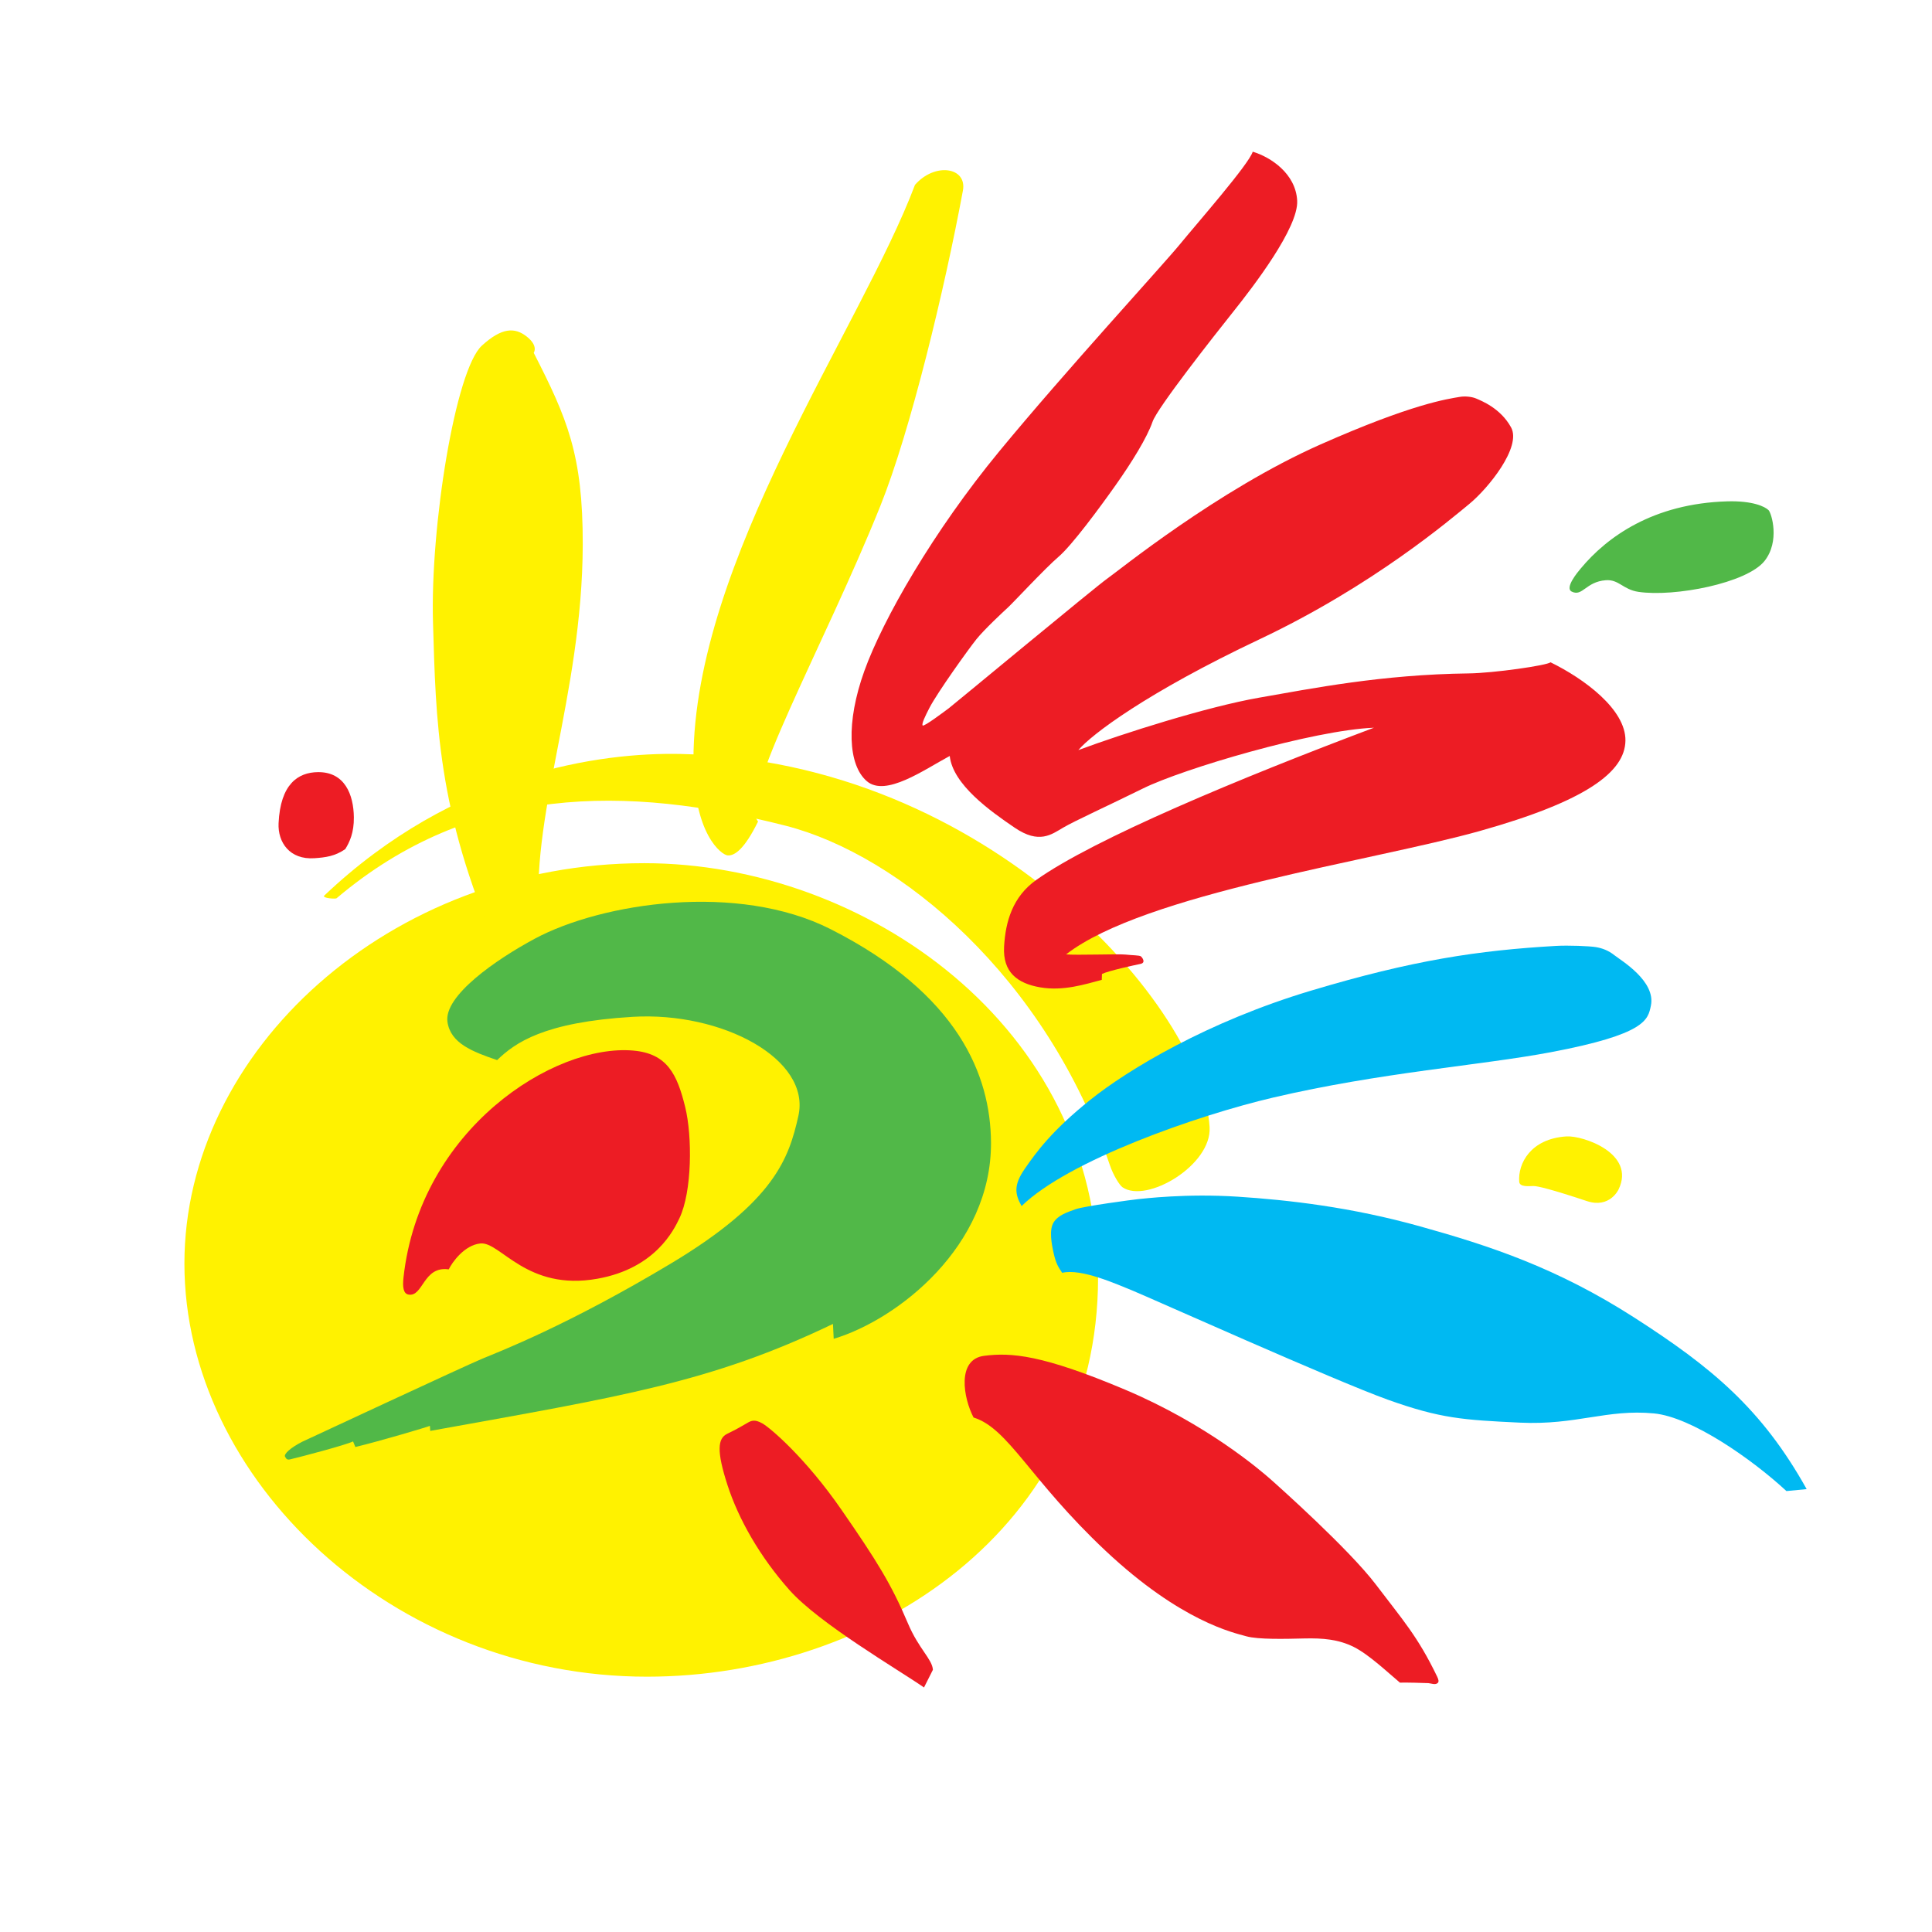
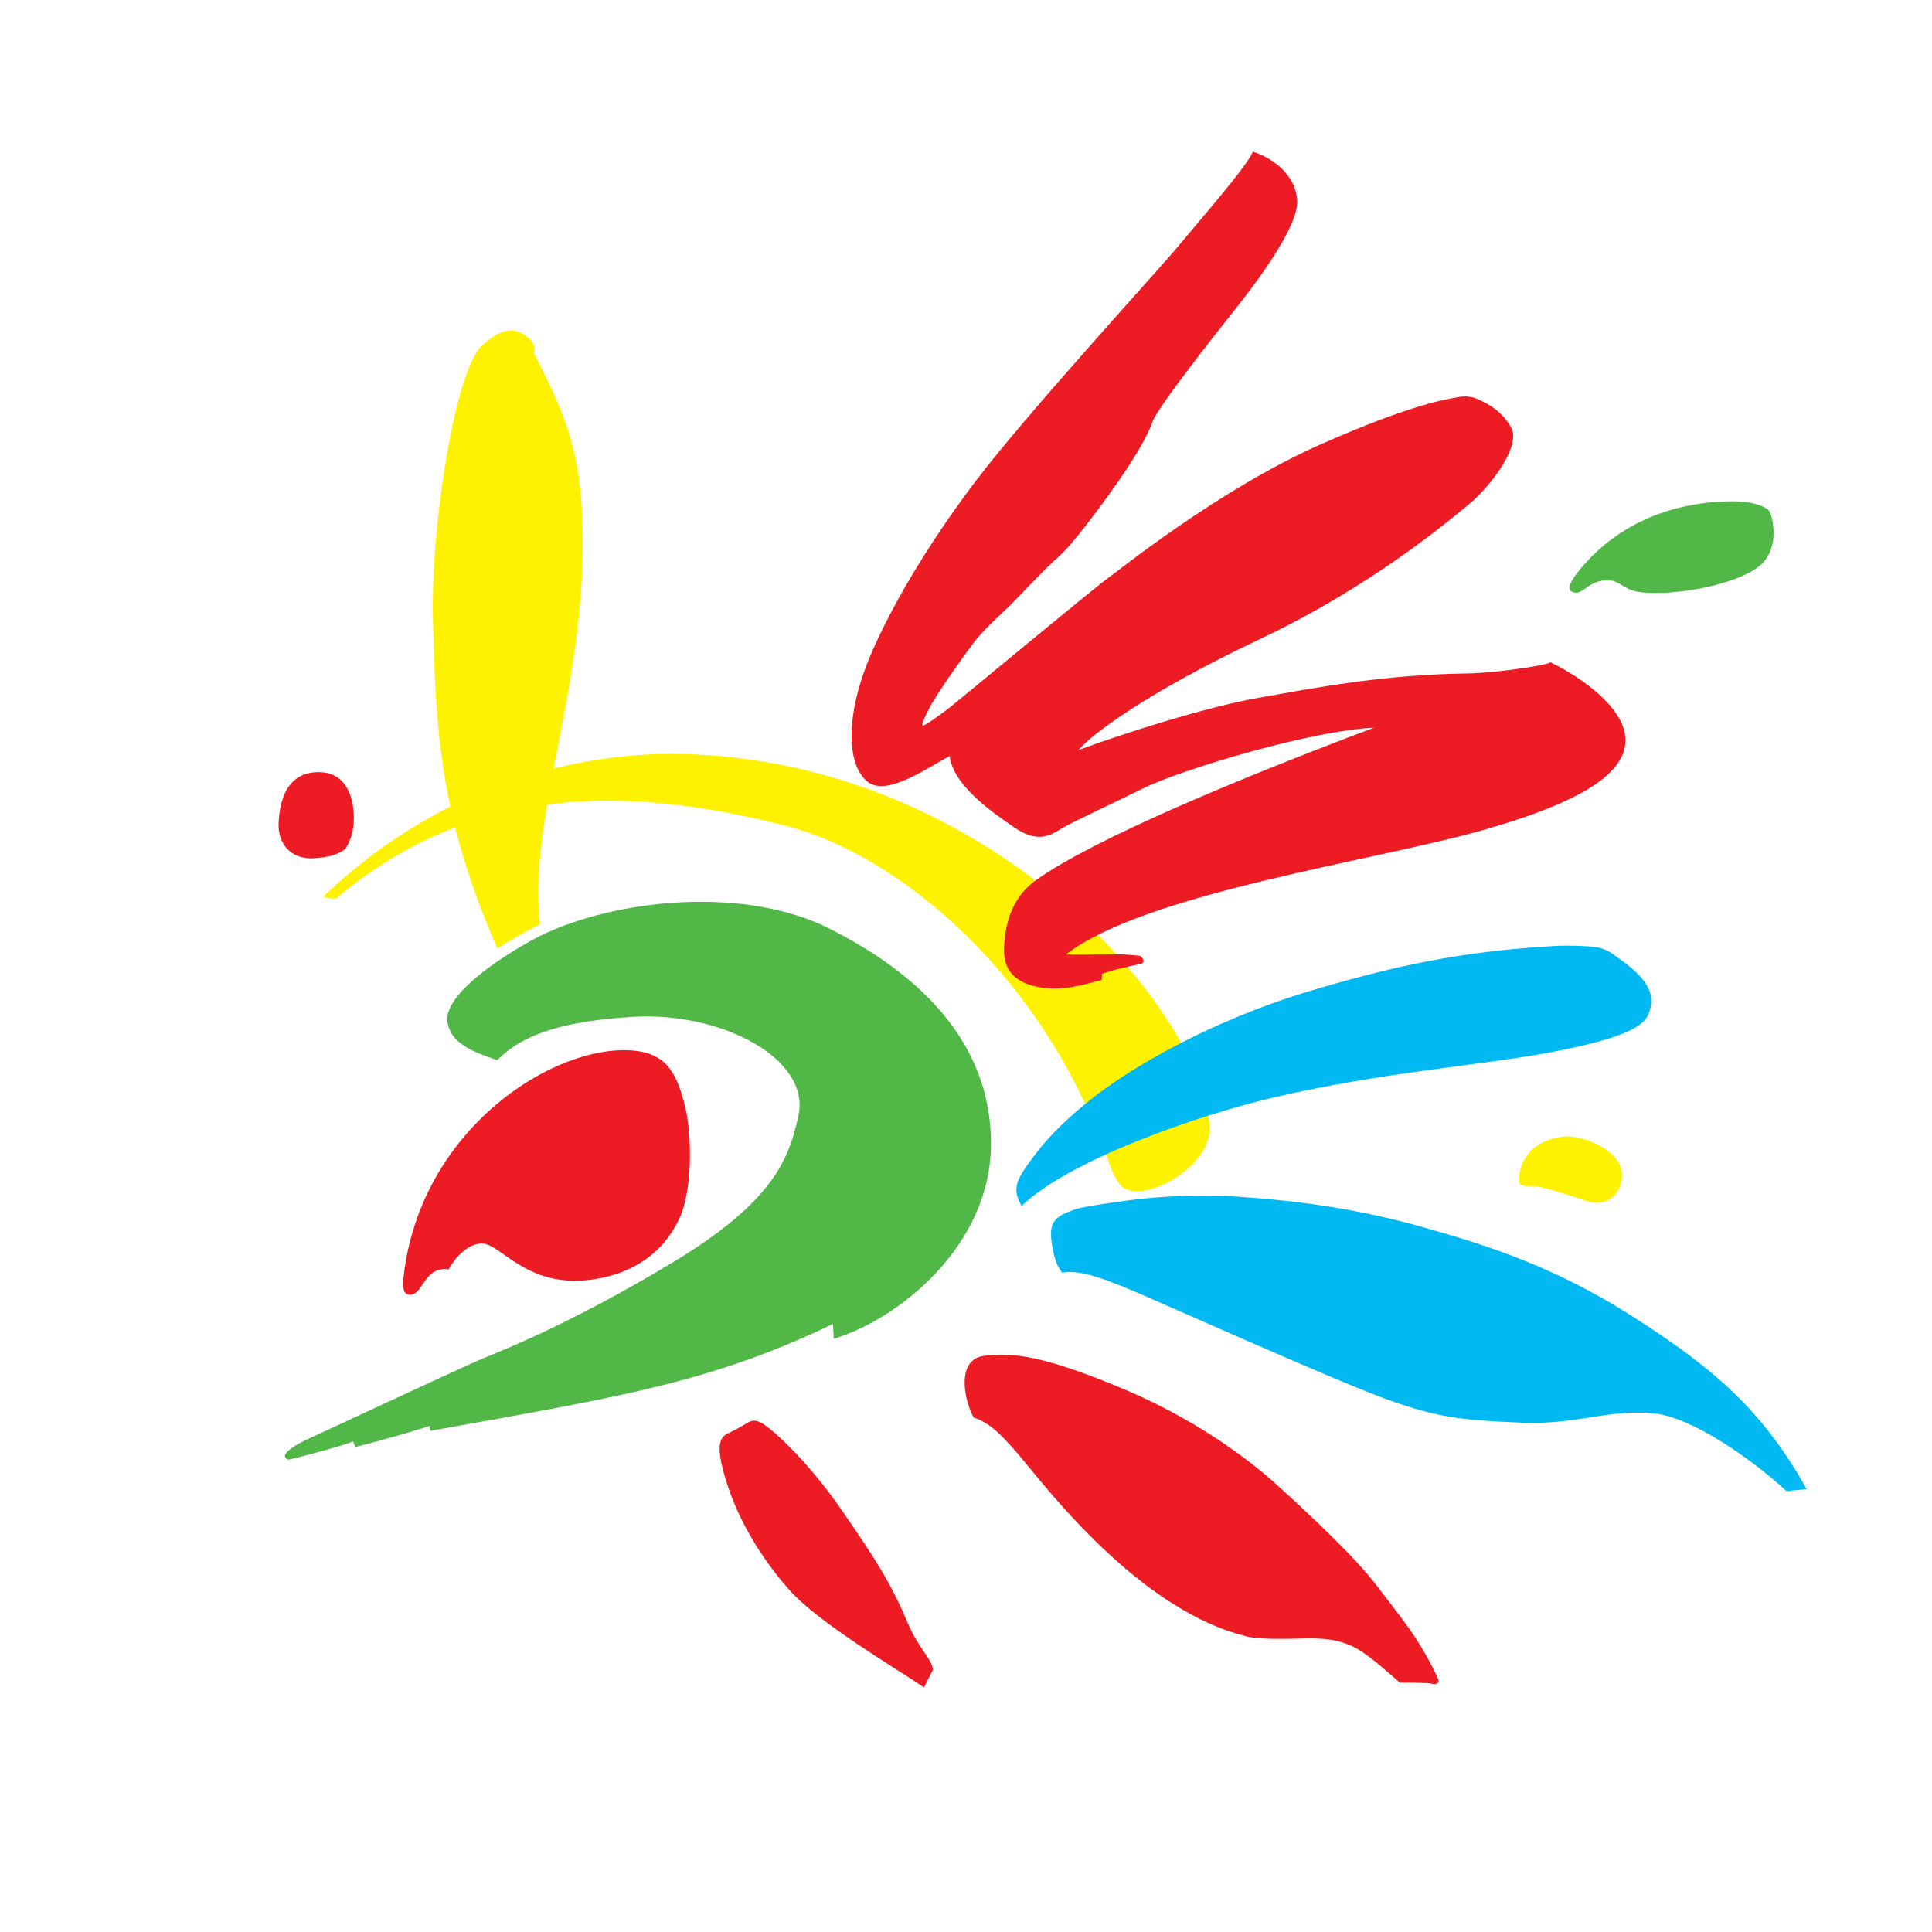
<svg xmlns="http://www.w3.org/2000/svg" version="1.0" id="Layer_1" x="0px" y="0px" width="192.756px" height="192.756px" viewBox="0 0 192.756 192.756" enable-background="new 0 0 192.756 192.756" xml:space="preserve">
  <g>
-     <polygon fill-rule="evenodd" clip-rule="evenodd" fill="#FFFFFF" points="0,0 192.756,0 192.756,192.756 0,192.756 0,0  " />
-     <path fill-rule="evenodd" clip-rule="evenodd" fill="#FFF200" d="M64.281,86.12c22.041,0,45.273,16.339,45.273,41.36   c0,24.908-22.363,39.803-44.999,39.803c-25.414,0-46.156-19.654-46.156-41.213C18.398,104.814,38.868,86.12,64.281,86.12   L64.281,86.12z" />
    <path fill-rule="evenodd" clip-rule="evenodd" fill="#FFF200" d="M33.587,89.613c-0.063,0.105-1.473,0-1.242-0.253   C45.368,76.99,59.952,75.055,67.92,75.223c30.743,0.645,52.061,25.441,52.762,37.236c0.226,3.795-6.29,7.637-8.688,5.996   c-0.294-0.201-0.916-1.188-1.263-2.209c-6.346-18.725-20.932-30.954-32.376-33.871C62.506,78.335,47.051,78.224,33.587,89.613   L33.587,89.613z" />
    <path fill-rule="evenodd" clip-rule="evenodd" fill="#ED1C24" d="M31.372,85.624c1.1-0.076,2.045-0.193,3.074-0.907   c0.44-0.707,0.877-1.65,0.859-3.181c-0.028-2.245-0.897-4.533-3.59-4.5c-1.982,0.023-3.739,1.194-3.921,5.097   C27.705,84.042,28.905,85.794,31.372,85.624L31.372,85.624z" />
-     <path fill-rule="evenodd" clip-rule="evenodd" fill="#FFF200" d="M75.633,81.961c-2.034-2.352,6.534-17.38,12.196-31.475   c3.015-7.505,6.421-21.665,8.241-31.469c0.434-2.34-2.791-2.848-4.783-0.573c-5.359,14.225-22.073,37.487-22.103,57.39   c-0.012,7.405,2.808,9.462,3.419,9.51C73.298,85.398,74.278,84.713,75.633,81.961L75.633,81.961z" />
    <path fill-rule="evenodd" clip-rule="evenodd" fill="#51B848" d="M157.71,56.72c2.612-3.146,7.22-6.486,14.624-6.7   c2.523-0.073,3.75,0.521,4.113,0.875c0.298,0.291,1.16,3.109-0.401,5.075c-1.754,2.209-8.974,3.616-12.585,3.079   c-1.535-0.229-1.951-1.26-3.254-1.16c-1.999,0.153-2.315,1.669-3.395,1.136C156.078,58.662,157.42,57.061,157.71,56.72   L157.71,56.72z" />
    <path fill-rule="evenodd" clip-rule="evenodd" fill="#FFF200" d="M151.572,117.898c-0.134-1.795,1.121-4.289,4.714-4.518   c1.625-0.105,6.949,1.682,5.198,5.293c0,0-0.875,1.918-3.156,1.16c-3.515-1.166-4.928-1.51-5.349-1.504   C152.56,118.334,151.607,118.459,151.572,117.898L151.572,117.898z" />
    <path fill-rule="evenodd" clip-rule="evenodd" fill="#ED1C24" d="M44.77,126.646c-2.571-0.369-2.541,2.801-4.03,2.51   c-0.506-0.1-0.585-0.77-0.483-1.697c1.627-14.811,15.004-23.328,22.907-22.645c3.412,0.295,4.396,2.363,5.203,5.658   c0.709,2.895,0.692,8.408-0.58,11.074c-0.542,1.137-2.379,4.994-8.173,6.031c-7.075,1.27-9.681-3.709-11.677-3.518   C46.318,124.217,45.098,125.969,44.77,126.646L44.77,126.646z" />
    <path fill-rule="evenodd" clip-rule="evenodd" fill="#51B848" d="M29.075,145.568c1.007-0.236,5.48-1.414,6.149-1.758l0.231,0.559   c2.461-0.592,7.185-1.996,7.436-2.111l0.035,0.504c18.977-3.43,27.964-4.801,40.179-10.674l0.074,1.486   c6.428-1.93,15.763-9.281,15.693-19.604c-0.045-6.648-3.21-14.771-15.996-21.264c-9.262-4.702-22.829-2.648-29.527,0.951   c-3.846,2.067-9.082,5.69-8.706,8.297c0.306,2.129,2.477,2.971,4.955,3.811c1.775-1.705,4.611-3.787,13.524-4.316   c8.914-0.531,17.808,4.213,16.531,9.895c-0.949,4.223-2.374,8.506-12.668,14.686c-10.303,6.186-17.171,8.822-18.846,9.516   c-1.675,0.693-17.992,8.299-17.992,8.299c-1.17,0.604-1.857,1.223-1.707,1.494C28.592,145.609,28.677,145.686,29.075,145.568   L29.075,145.568z" />
    <path fill-rule="evenodd" clip-rule="evenodd" fill="#FFF200" d="M49.629,94.644c1.215-0.796,2.377-1.456,3.223-1.911   c0.32-0.172,0.665-0.341,1.023-0.508c-1.163-10.49,4.228-22.729,4.266-37.897c0.021-8.976-1.557-12.604-4.891-19.126   c0,0,0.497-0.68-0.693-1.619c-1.189-0.939-2.479-0.924-4.477,0.897c-2.645,2.409-5.165,18.071-4.878,27.661   C43.487,71.714,43.601,80.955,49.629,94.644L49.629,94.644z" />
    <path fill-rule="evenodd" clip-rule="evenodd" fill="#ED1C24" d="M92.188,168.359c-2.546-1.764-10.457-6.381-13.416-9.711   c-2.958-3.33-5.079-7.062-6.187-10.471c-1.107-3.408-0.983-4.666-0.035-5.125c0.948-0.461,1.477-0.771,1.922-1.033   c0.439-0.26,0.773-0.473,1.599,0c0.827,0.475,4.335,3.482,7.875,8.6c3.541,5.119,4.982,7.43,6.647,11.363   c1.069,2.525,2.422,3.562,2.483,4.613L92.188,168.359L92.188,168.359z" />
    <path fill-rule="evenodd" clip-rule="evenodd" fill="#ED1C24" d="M97.133,141.426c-1.02-1.943-1.698-5.807,1.055-6.156   c2.707-0.344,5.783-0.113,14.03,3.363c8.247,3.475,13.648,8.164,14.499,8.91c0.851,0.748,7.913,7.057,10.564,10.559   s4.165,5.146,6.108,9.182c0.151,0.314,0.171,0.496,0.07,0.609c-0.228,0.256-0.693,0.051-0.946,0.033s-2.441-0.074-2.841-0.049   c-1.169-0.975-3.085-2.803-4.608-3.562c-1.524-0.76-3.083-0.889-4.934-0.846c-1.851,0.045-4.605,0.121-5.81-0.223   c-1.203-0.344-6.462-1.428-14.011-8.518C102.763,147.641,100.624,142.504,97.133,141.426L97.133,141.426z" />
    <path fill-rule="evenodd" clip-rule="evenodd" fill="#00B9F2" d="M105.975,126.99c-0.364-0.521-0.622-0.939-0.845-1.926   c-0.222-0.986-0.471-2.35-0.017-3.092s1.354-1.025,2.214-1.332c0.858-0.305,5.711-0.953,6.236-1.002s4.782-0.576,9.893-0.246   c5.109,0.33,11.345,1.039,18.269,2.975c6.925,1.934,13.599,4.125,21.317,9.08c7.719,4.953,12.734,9.1,17.209,17.123l-2.018,0.193   c-3.404-3.156-9.438-7.389-13.223-7.748c-4.718-0.447-7.728,1.189-13.369,0.922s-7.915-0.408-13.155-2.281   c-5.24-1.871-23.856-10.227-25.464-10.881C111.416,128.123,107.862,126.525,105.975,126.99L105.975,126.99z" />
    <path fill-rule="evenodd" clip-rule="evenodd" fill="#00B9F2" d="M101.924,120.328c-0.688-1.225-0.791-2.115,0.325-3.727   c1.138-1.643,2.668-3.771,6.502-6.848c3.833-3.076,11.77-7.83,21.999-10.9c10.229-3.07,16.749-4.032,24.489-4.479   c1.233-0.071,3.366,0.015,3.985,0.12c0.618,0.105,1.238,0.322,1.861,0.819c0.623,0.498,4.146,2.568,3.623,5.033   c-0.291,1.379-0.47,2.84-10.013,4.639c-6.907,1.303-16.919,2.002-27.666,4.518C119.445,111.277,106.58,115.783,101.924,120.328   L101.924,120.328z" />
    <path fill-rule="evenodd" clip-rule="evenodd" fill="#ED1C24" d="M124.984,15.135c1.802,0.54,4.291,2.192,4.436,4.883   c0.146,2.691-4.383,8.581-6.372,11.074s-7.582,9.603-8.057,10.982c-0.542,1.577-2.082,4.064-3.682,6.328   c-1.599,2.264-4.358,6-5.69,7.14c-1.333,1.137-4.545,4.599-5.044,5.054c-0.499,0.455-2.385,2.217-3.159,3.181   s-3.877,5.286-4.685,6.846c-0.438,0.847-0.794,1.588-0.68,1.755c0.114,0.167,2.233-1.437,2.609-1.715   c0.375-0.278,14.808-12.25,15.81-12.936c1.001-0.685,11-8.831,21.253-13.374c9.213-4.083,12.693-4.546,13.925-4.757   c0.532-0.091,1.234-0.015,1.657,0.176c0.423,0.191,2.396,0.924,3.458,2.875c1.062,1.95-2.282,6.087-4.198,7.653   c-1.788,1.461-9.551,8.111-20.873,13.467c-11.323,5.356-16.82,9.54-18.105,11.07c4.439-1.653,12.857-4.329,18.064-5.235   c5.206-0.906,12.201-2.309,20.868-2.416c2.524-0.031,7.816-0.796,8.178-1.109c3.357,1.642,7.519,4.705,7.473,7.818   c-0.046,3.114-3.881,6.023-14.532,9.014c-10.65,2.991-33.438,6.237-41.273,12.308c0.982,0.101,5.237-0.057,5.911,0.019   c0.674,0.076,1.403,0.067,1.545,0.177c0.143,0.111,0.541,0.639-0.046,0.758c-0.588,0.12-3.189,0.685-3.831,1l-0.021,0.59   c-1.677,0.441-3.828,1.141-6.134,0.748c-2.305-0.393-3.749-1.524-3.612-4.051c0.139-2.526,0.861-4.993,3.201-6.659   c5.729-4.082,20.297-10.15,33.699-15.195c-6.056,0.243-19.08,4.104-23.04,6.061c-3.446,1.703-6.805,3.225-7.974,3.913   c-1.171,0.688-2.393,1.656-4.825,0.003s-6.168-4.301-6.483-7.158c-2.563,1.377-6.401,4.117-8.272,2.514   c-1.872-1.604-2.092-5.865-0.248-10.993c1.845-5.128,6.843-13.885,13.477-21.933c6.635-8.048,16.268-18.517,18.009-20.642   S124.635,16.346,124.984,15.135L124.984,15.135z" />
  </g>
</svg>